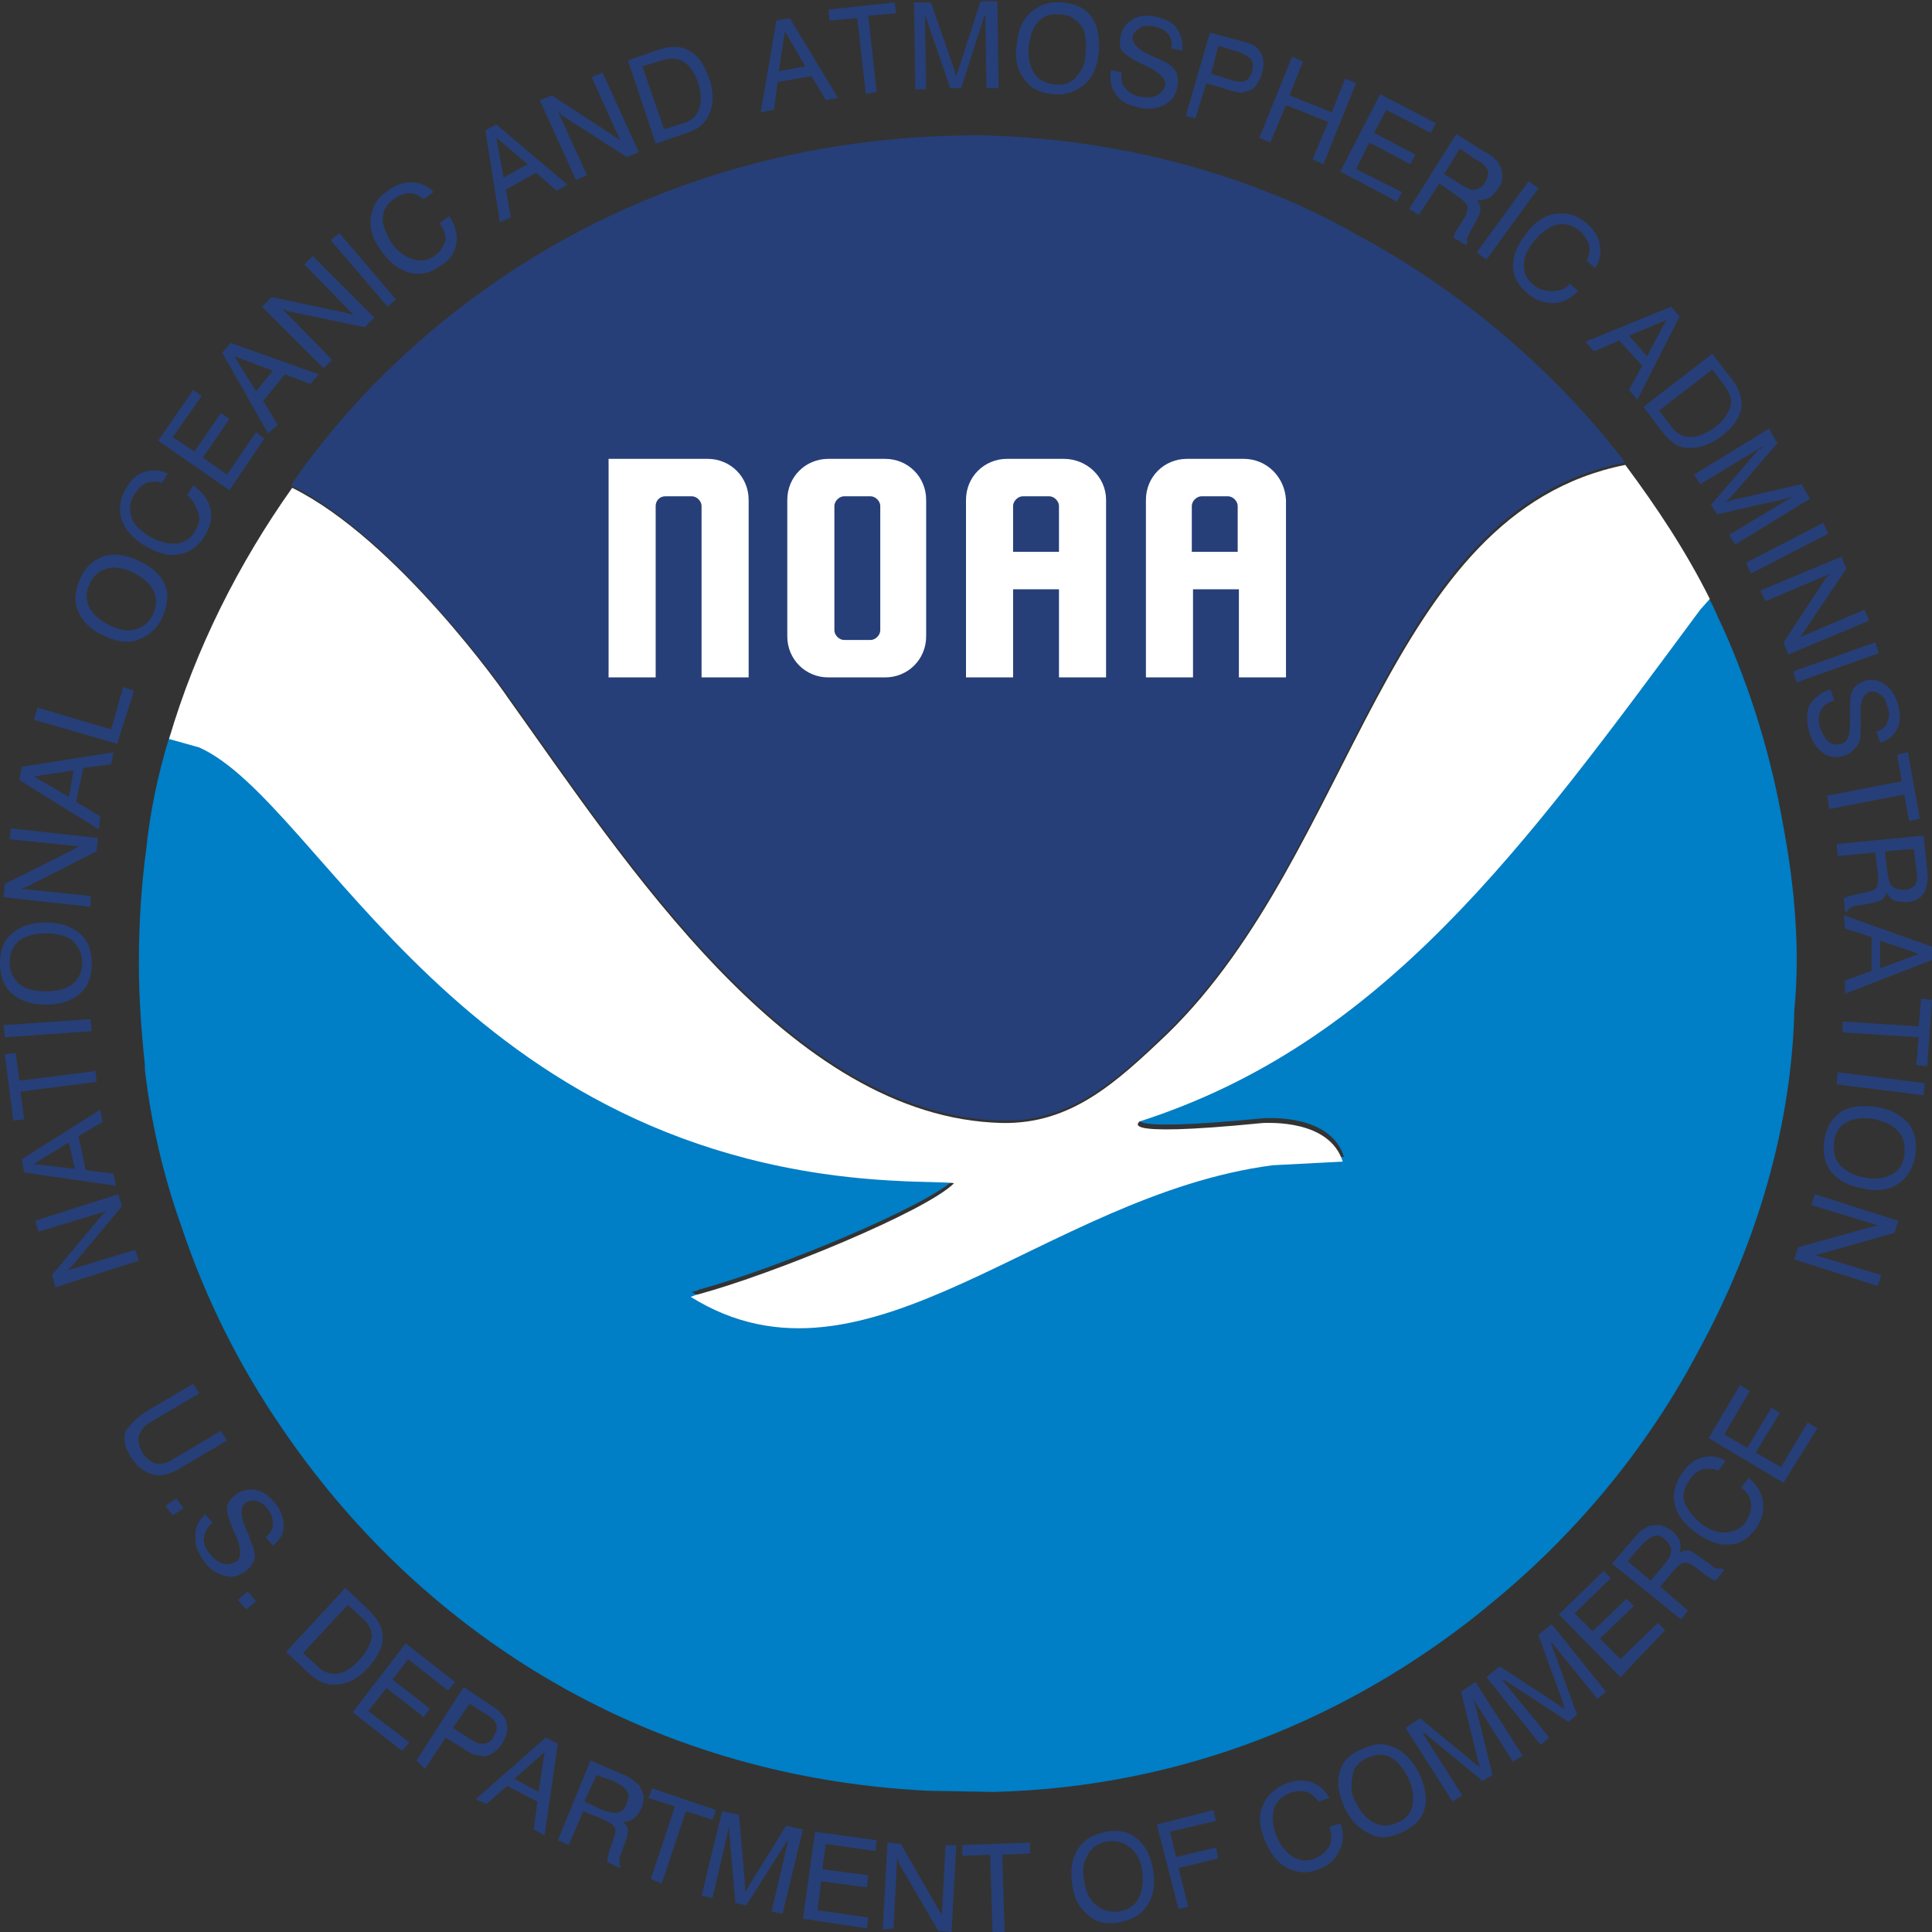
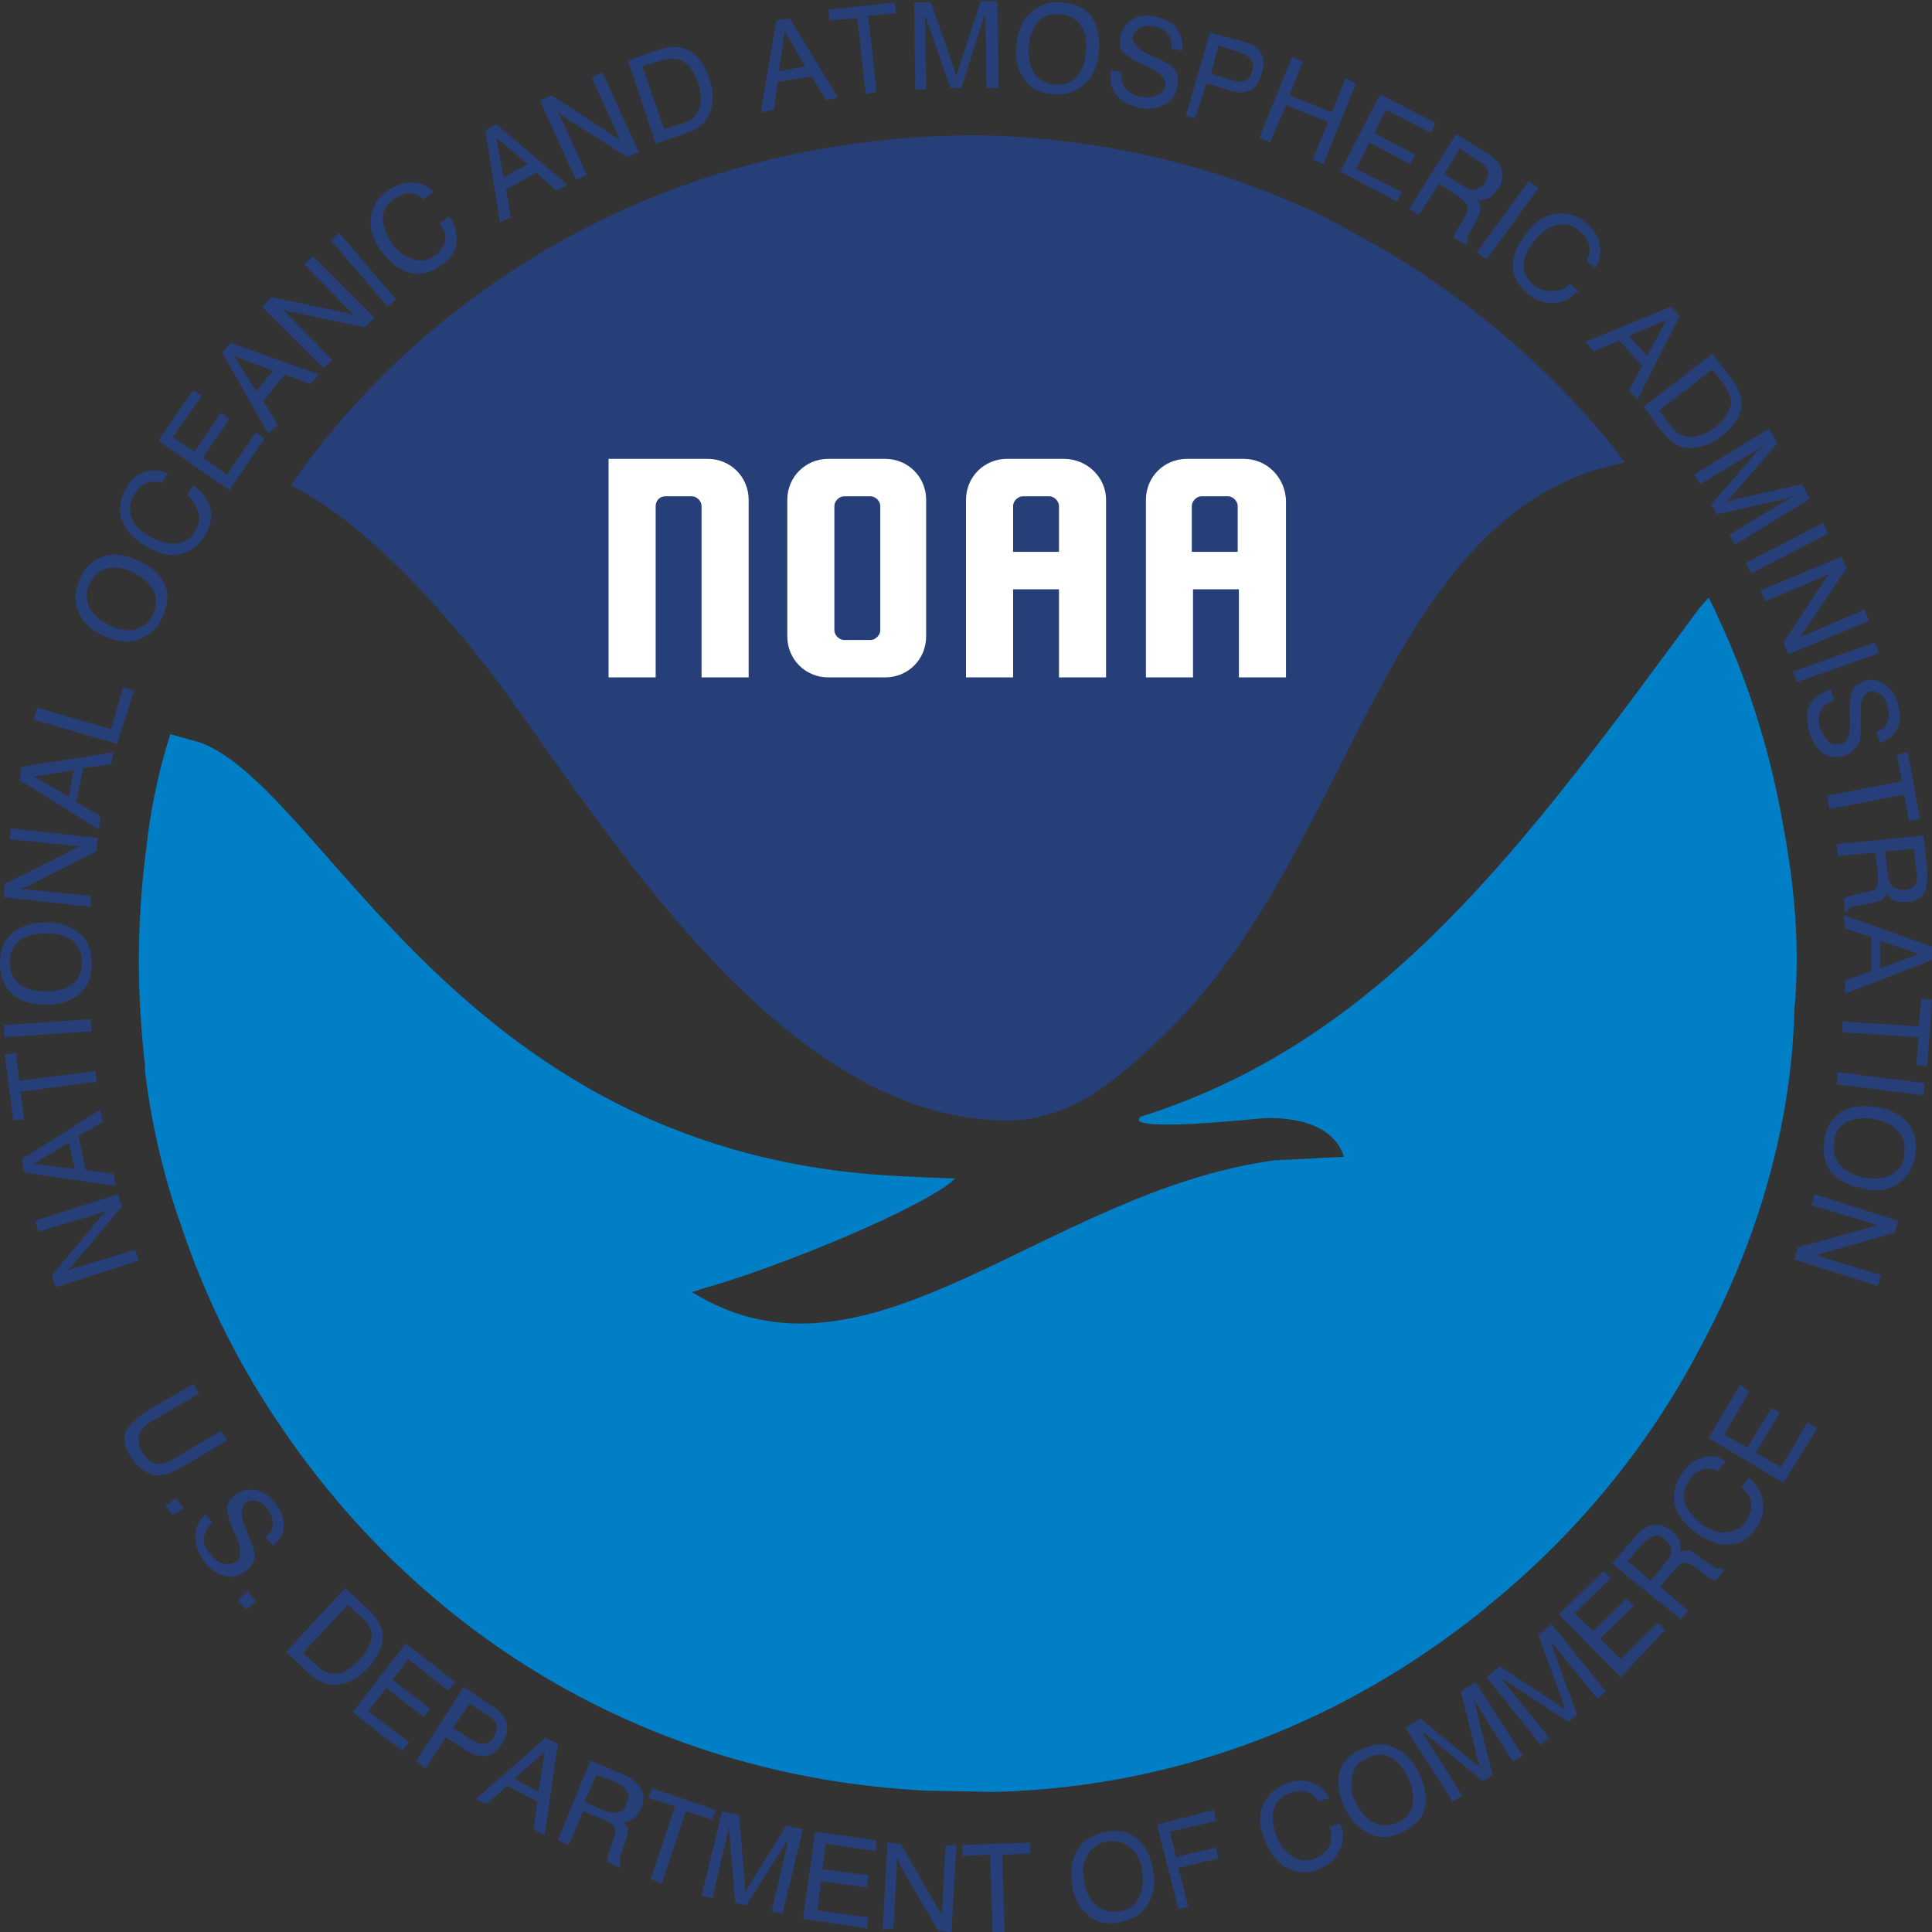
<svg xmlns="http://www.w3.org/2000/svg" version="1.1" id="Layer_1" x="0px" y="0px" width="160px" height="160px" viewBox="154.2 152.7 160 160" style="enable-background:new 154.2 152.7 160 160;" xml:space="preserve">
  <rect x="154.2" y="152.7" width="160" height="160" fill="#333333" stroke="none" />
  <style type="text/css">

	.st0{fill:#263F78;}
	.st1{fill:#FFFFFF;}
	.st2{fill:#007EC6;}

</style>
  <g>
    <g>
      <path id="text4662" class="st0" d="M165.7,257.1l-6.9,2.2l-0.3-1l4-4.8c0.1-0.1,0.2-0.2,0.3-0.3c0.1-0.1,0.2-0.2,0.2-0.2l-5.6,1.7    l-0.3-0.9l6.9-2.2l0.3,1l-4.1,4.9c-0.1,0.1-0.1,0.1-0.2,0.2c-0.1,0.1-0.1,0.1-0.2,0.2l5.6-1.7L165.7,257.1z M160.4,249.5l-0.5-2.2    l-2.9,1.8L160.4,249.5z M163.8,250.9l-7.6-1.1l-0.2-1.1l6.5-4.1l0.2,1l-2,1.2l0.6,2.8l2.3,0.3L163.8,250.9z M162.2,242.3l-6.3,0.8    l0.3,2.3l-0.9,0.1l-0.7-5.5l0.9-0.1l0.3,2.3l6.3-0.8L162.2,242.3z M161.8,238.1l-7.2,0.5l-0.1-1l7.2-0.5L161.8,238.1z M158,234.8    c0.9,0,1.7-0.2,2.2-0.6c0.5-0.4,0.8-1,0.8-1.8c0-0.8-0.3-1.3-0.8-1.8c-0.5-0.4-1.2-0.6-2.2-0.6c-0.9,0-1.7,0.2-2.2,0.6    s-0.8,1-0.8,1.8c0,0.8,0.3,1.3,0.8,1.8C156.3,234.6,157,234.8,158,234.8L158,234.8z M158,235.9c-1.2,0-2.1-0.3-2.8-0.9    c-0.7-0.6-1-1.5-1-2.5c0-1.1,0.3-1.9,1-2.5c0.7-0.6,1.6-0.9,2.8-0.9c1.2,0,2.1,0.3,2.8,0.9c0.7,0.6,1,1.4,1,2.5    c0,1.1-0.3,1.9-1,2.5C160.1,235.6,159.2,235.9,158,235.9L158,235.9z M161.7,227.8l-7.2-0.8l0.1-1.1l5.6-2.8    c0.1-0.1,0.2-0.1,0.3-0.2c0.1,0,0.2-0.1,0.3-0.1l-5.8-0.6l0.1-0.9l7.2,0.8l-0.1,1.1l-5.7,2.9c-0.1,0-0.2,0.1-0.3,0.1    c-0.1,0-0.2,0.1-0.3,0.1l5.8,0.6L161.7,227.8z M159.9,218.7l0.4-2.2L157,217L159.9,218.7z M162.4,221.4l-6.6-4.1l0.2-1.1l7.6-1.2    l-0.2,1l-2.3,0.3l-0.6,2.8l2,1.2L162.4,221.4z M163.9,214.3l-6.9-2l0.3-1l6.1,1.8l1-3.5l0.9,0.3L163.9,214.3z M163.3,204.5    c0.8,0.4,1.6,0.5,2.2,0.3s1.1-0.6,1.4-1.3c0.3-0.7,0.3-1.3,0-1.9c-0.3-0.6-0.9-1.1-1.7-1.5c-0.9-0.4-1.6-0.5-2.2-0.3    c-0.6,0.2-1.1,0.6-1.4,1.3c-0.3,0.7-0.3,1.3,0,1.9C161.9,203.6,162.5,204.1,163.3,204.5L163.3,204.5z M162.9,205.4    c-1.1-0.5-1.8-1.1-2.2-2s-0.3-1.7,0.1-2.7c0.4-1,1.1-1.6,1.9-1.9c0.9-0.3,1.8-0.2,2.9,0.3c1.1,0.5,1.8,1.1,2.2,1.9    s0.3,1.7-0.1,2.7c-0.4,1-1.1,1.6-1.9,1.9C165,206,164,205.9,162.9,205.4L162.9,205.4z M169.7,193.7l0.5-0.8    c0.7,0.5,1.2,1.1,1.4,1.8c0.2,0.7,0.1,1.5-0.4,2.3c-0.5,0.9-1.2,1.4-2.1,1.6c-0.9,0.2-1.9-0.1-2.9-0.7c-1-0.6-1.6-1.3-1.9-2.1    s-0.2-1.7,0.3-2.6c0.4-0.7,0.9-1.2,1.5-1.4s1.3-0.2,2,0.1l-0.5,0.8c-0.5-0.2-0.9-0.1-1.3,0c-0.4,0.2-0.7,0.5-1,1    c-0.4,0.6-0.4,1.3-0.2,1.9c0.2,0.6,0.8,1.1,1.6,1.6c0.8,0.4,1.5,0.6,2.2,0.5c0.7-0.1,1.2-0.5,1.5-1.1c0.3-0.5,0.4-1,0.2-1.5    S170.2,194.1,169.7,193.7L169.7,193.7z M173.2,193.3l-5.9-4.1l2.9-4.2l0.7,0.5l-2.4,3.4l1.8,1.2l2.2-3.2l0.7,0.5l-2.2,3.2l2,1.4    l2.4-3.5l0.7,0.5L173.2,193.3z M175.4,185.1l1.4-1.7l-3.2-1.2L175.4,185.1z M176.4,188.6l-3.8-6.7l0.7-0.8l7.3,2.6l-0.7,0.8    l-2.1-0.8l-1.8,2.2l1.2,2L176.4,188.6z M181,183.2l-5.1-5.1l0.8-0.8l6.1,1.3c0.1,0,0.3,0.1,0.4,0.1s0.2,0.1,0.3,0.1l-4.1-4.2    l0.7-0.7l5.1,5.1l-0.8,0.8l-6.2-1.3c-0.1,0-0.2,0-0.3-0.1c-0.1,0-0.2-0.1-0.3-0.1l4.1,4.2L181,183.2z M186.3,178.1l-4.7-5.5    l0.7-0.6l4.7,5.5L186.3,178.1z M190.6,171.2l0.8-0.6c0.5,0.7,0.7,1.5,0.6,2.2c-0.1,0.8-0.5,1.4-1.3,1.9c-0.8,0.6-1.7,0.8-2.5,0.6    c-0.9-0.2-1.7-0.8-2.4-1.8c-0.7-0.9-1-1.8-0.9-2.7c0.1-0.9,0.5-1.7,1.4-2.3c0.7-0.5,1.3-0.7,2-0.7c0.7,0,1.3,0.3,1.8,0.8l-0.8,0.6    c-0.4-0.3-0.8-0.5-1.2-0.5c-0.4,0-0.9,0.2-1.3,0.5c-0.6,0.4-0.9,1-0.9,1.6s0.3,1.4,0.8,2.1c0.5,0.7,1.1,1.1,1.8,1.3    c0.7,0.2,1.3,0,1.8-0.4c0.5-0.4,0.7-0.8,0.8-1.3C191.1,172.2,191,171.7,190.6,171.2L190.6,171.2z M195.9,167.4l2-1.1l-2.6-2.2    L195.9,167.4z M195.6,171.1l-1.2-7.6l0.9-0.5l5.9,5l-0.9,0.5l-1.7-1.5l-2.5,1.4l0.4,2.3L195.6,171.1z M201.9,167.6l-3-6.6l1-0.4    l5.2,3.4c0.1,0.1,0.2,0.1,0.3,0.2c0.1,0.1,0.2,0.1,0.2,0.2l-2.4-5.3l0.9-0.4l3,6.6l-1,0.4l-5.3-3.4c-0.1-0.1-0.2-0.1-0.2-0.2    s-0.2-0.1-0.2-0.2l2.4,5.3L201.9,167.6z M209,157.7l-1.6,0.5l1.8,5.2l1.6-0.5c0.7-0.2,1.1-0.6,1.3-1.2c0.2-0.6,0.2-1.3-0.1-2.2    c-0.3-0.8-0.7-1.4-1.2-1.7S209.7,157.5,209,157.7L209,157.7z M208.5,164.6l-2.3-6.9l2.6-0.9c1-0.3,1.8-0.3,2.5,0.1    c0.7,0.4,1.2,1.1,1.6,2.2c0.4,1.1,0.4,2.1,0.1,2.9s-0.9,1.4-1.9,1.7L208.5,164.6z M218.7,158.6l2.2-0.4l-1.7-2.9L218.7,158.6z     M217.2,162l1.3-7.6l1.1-0.2l4,6.6l-1,0.2l-1.2-2l-2.8,0.5l-0.3,2.3L217.2,162z M225.9,160.5l-0.7-6.3l-2.3,0.2l-0.1-0.9l5.5-0.6    l0.1,0.9l-2.3,0.2l0.7,6.3L225.9,160.5z M230.8,153.9l0.1,6.2l-0.9,0l-0.1-7.2l1.4,0l1.9,5.5c0.1,0.2,0.1,0.3,0.1,0.4    c0,0.1,0,0.2,0.1,0.2c0-0.1,0-0.2,0.1-0.3c0-0.1,0.1-0.2,0.1-0.3l1.8-5.6l1.4,0l0.1,7.2l-1,0l-0.1-6.2c0,0.1,0,0.2-0.1,0.3    c0,0.1-0.1,0.2-0.1,0.3l-1.8,5.6l-0.9,0l-1.9-5.5c0-0.1-0.1-0.2-0.1-0.3C230.9,154.1,230.8,154,230.8,153.9L230.8,153.9z     M239.4,156.5c-0.1,0.9,0.1,1.7,0.4,2.2s0.9,0.9,1.7,1c0.7,0.1,1.4-0.1,1.8-0.6c0.5-0.5,0.8-1.2,0.8-2.1c0.1-0.9,0-1.7-0.4-2.2    s-0.9-0.9-1.7-0.9c-0.8-0.1-1.4,0.1-1.8,0.6C239.8,154.9,239.5,155.6,239.4,156.5L239.4,156.5z M238.4,156.4    c0.1-1.2,0.5-2.1,1.2-2.7c0.7-0.6,1.5-0.9,2.6-0.8c1.1,0.1,1.9,0.5,2.4,1.2c0.5,0.7,0.7,1.7,0.6,2.9c-0.1,1.2-0.5,2.1-1.2,2.7    s-1.5,0.9-2.6,0.8c-1.1-0.1-1.9-0.5-2.4-1.3C238.5,158.6,238.2,157.6,238.4,156.4L238.4,156.4z M246.2,158.5l0.9,0.2    c-0.1,0.5,0,1,0.3,1.3c0.3,0.4,0.7,0.6,1.2,0.7c0.5,0.1,1,0.1,1.4-0.1s0.6-0.5,0.7-0.8c0.1-0.5-0.4-1.1-1.5-1.6    c-0.1,0-0.1-0.1-0.2-0.1c-0.9-0.4-1.5-0.8-1.8-1.1c-0.3-0.3-0.3-0.8-0.2-1.3c0.1-0.6,0.5-1.1,1-1.4c0.5-0.3,1.2-0.4,2-0.2    c0.8,0.2,1.4,0.5,1.7,1s0.5,1.1,0.4,1.8l-0.9-0.2c0.1-0.5,0-0.9-0.3-1.2c-0.2-0.3-0.6-0.5-1.1-0.6c-0.5-0.1-0.9-0.1-1.2,0.1    c-0.3,0.2-0.5,0.4-0.6,0.7c-0.1,0.5,0.4,1.1,1.5,1.6c0.2,0.1,0.3,0.1,0.4,0.2c0,0,0.1,0,0.1,0c0.7,0.3,1.2,0.6,1.4,0.9    c0.2,0.2,0.3,0.4,0.3,0.7c0.1,0.2,0.1,0.5,0,0.8c-0.1,0.7-0.5,1.2-1.1,1.5c-0.6,0.3-1.3,0.4-2.1,0.2c-0.9-0.2-1.5-0.5-1.9-1.1    C246.2,160,246.1,159.3,246.2,158.5L246.2,158.5z M254.5,158.8l1.6,0.5c0.5,0.2,1,0.2,1.2,0.1c0.3-0.1,0.5-0.4,0.6-0.8    c0.1-0.4,0.1-0.7-0.1-1c-0.2-0.2-0.5-0.4-1-0.6l-1.7-0.5L254.5,158.8z M252.4,162.3l2-6.9l2.6,0.7c0.4,0.1,0.7,0.2,0.9,0.3    c0.2,0.1,0.4,0.2,0.5,0.4c0.2,0.2,0.4,0.5,0.4,0.9c0.1,0.3,0,0.7-0.1,1.1c-0.1,0.4-0.3,0.7-0.5,1c-0.2,0.3-0.5,0.4-0.9,0.5    c-0.2,0.1-0.4,0.1-0.7,0c-0.2,0-0.6-0.1-1.1-0.3l-1.4-0.4l-0.9,2.9L252.4,162.3z M258.5,164.1l2.7-6.7l0.9,0.4l-1.1,2.8l3.5,1.4    l1.1-2.8l0.9,0.4l-2.7,6.7l-0.9-0.4l1.3-3.1l-3.5-1.4l-1.3,3.1L258.5,164.1z M265.2,166.9l3.3-6.4l4.6,2.4l-0.4,0.8l-3.7-1.9    l-1,1.9l3.4,1.8l-0.4,0.8l-3.4-1.8l-1.1,2.2l3.8,1.9l-0.4,0.8L265.2,166.9z M275.1,165l-1.3,2.1l1.4,0.9c0.5,0.3,0.9,0.5,1.2,0.4    s0.6-0.2,0.8-0.6c0.2-0.4,0.3-0.7,0.2-1c-0.1-0.3-0.4-0.6-1-0.9L275.1,165z M274.8,163.8l2.4,1.5c0.4,0.2,0.7,0.4,0.8,0.6    c0.2,0.1,0.3,0.3,0.4,0.5c0.2,0.3,0.2,0.6,0.2,1c0,0.3-0.1,0.7-0.4,1c-0.2,0.3-0.5,0.6-0.7,0.7s-0.6,0.2-1,0.2    c0.2,0.2,0.3,0.4,0.3,0.7s-0.1,0.5-0.3,0.9l-0.6,1.1c-0.1,0.2-0.2,0.4-0.2,0.5s0,0.2,0,0.3l-0.1,0.2l-1-0.6c0-0.2,0.1-0.5,0.4-0.9    c0,0,0,0,0,0l0.5-0.8c0.2-0.4,0.3-0.7,0.2-1c-0.1-0.2-0.4-0.5-1-0.9l-1.3-0.9l-1.7,2.6l-0.8-0.5L274.8,163.8z M276.5,173.6    l4.3-5.9l0.8,0.6l-4.3,5.9L276.5,173.6z M284.2,176.2l0.7,0.6c-0.6,0.6-1.3,1-2,1c-0.8,0-1.5-0.2-2.2-0.8    c-0.8-0.7-1.2-1.4-1.2-2.3c0-0.9,0.4-1.8,1.2-2.8c0.7-0.9,1.5-1.4,2.4-1.5c0.9-0.1,1.7,0.1,2.5,0.8c0.6,0.5,1,1.1,1.1,1.8    c0.1,0.7,0,1.3-0.4,1.9l-0.7-0.6c0.2-0.4,0.3-0.8,0.2-1.3c-0.1-0.4-0.4-0.8-0.8-1.2c-0.6-0.5-1.2-0.6-1.8-0.5    c-0.6,0.1-1.3,0.6-1.9,1.3c-0.6,0.7-0.9,1.4-0.9,2c0,0.7,0.2,1.2,0.8,1.7c0.5,0.4,0.9,0.5,1.5,0.5S283.8,176.7,284.2,176.2    L284.2,176.2z M289.1,180.5l1.5,1.7l1.6-3L289.1,180.5z M285.5,181l7.1-2.9l0.7,0.8l-3.5,6.9l-0.7-0.8l1.1-2l-1.9-2.1l-2.1,0.9    L285.5,181z M297,184.6l-1-1.3l-4.4,3.4l1,1.3c0.4,0.6,1,0.9,1.6,0.9c0.6,0,1.3-0.3,2-0.8c0.7-0.5,1.1-1.1,1.3-1.7    S297.4,185.2,297,184.6L297,184.6z M290.3,186.4l5.7-4.4l1.7,2.2c0.6,0.8,0.8,1.6,0.7,2.4c-0.2,0.8-0.7,1.5-1.6,2.2    c-0.9,0.7-1.8,1-2.7,1c-0.9,0-1.6-0.5-2.2-1.3L290.3,186.4z M300.3,189.6l-5.3,3.2l-0.5-0.8l6.2-3.8l0.7,1.2l-3.8,4.4    c-0.1,0.1-0.2,0.2-0.3,0.3c-0.1,0.1-0.1,0.1-0.2,0.2c0.1,0,0.2-0.1,0.3-0.1s0.2-0.1,0.3-0.1l5.7-1.3l0.7,1.2l-6.2,3.8l-0.5-0.8    l5.3-3.2c-0.1,0-0.2,0.1-0.3,0.1c-0.1,0-0.2,0.1-0.3,0.1l-5.7,1.3l-0.5-0.8l3.8-4.4c0.1-0.1,0.1-0.2,0.2-0.2    C300.2,189.8,300.2,189.7,300.3,189.6L300.3,189.6z M298.8,199.3l6.4-3.3l0.4,0.9l-6.4,3.3L298.8,199.3z M300,201.6l6.7-2.8l0.4,1    l-3.5,5.2c-0.1,0.1-0.1,0.2-0.2,0.3c-0.1,0.1-0.1,0.2-0.2,0.2l5.4-2.3l0.4,0.9l-6.7,2.8l-0.4-1l3.5-5.3c0.1-0.1,0.1-0.2,0.2-0.2    c0.1-0.1,0.1-0.2,0.2-0.2l-5.4,2.3L300,201.6z M302.7,208.3l6.8-2.4l0.3,0.9l-6.8,2.4L302.7,208.3z M305.8,209.8l0.3,0.9    c-0.5,0.2-0.9,0.4-1.1,0.8c-0.2,0.4-0.2,0.9-0.1,1.4c0.2,0.5,0.4,0.9,0.7,1.2s0.7,0.3,1.1,0.2c0.5-0.1,0.8-0.8,0.7-2.1    c0-0.1,0-0.1,0-0.2c0-1,0-1.7,0.2-2.1c0.2-0.4,0.5-0.6,1-0.8c0.6-0.2,1.2-0.1,1.7,0.3c0.5,0.3,0.9,0.9,1.1,1.7    c0.2,0.8,0.2,1.4-0.1,2c-0.3,0.6-0.8,0.9-1.4,1.1l-0.3-0.9c0.5-0.2,0.8-0.4,0.9-0.8c0.2-0.4,0.2-0.8,0-1.3c-0.1-0.5-0.3-0.8-0.6-1    c-0.3-0.2-0.6-0.3-0.9-0.2c-0.5,0.2-0.8,0.8-0.7,2.1c0,0.2,0,0.3,0,0.4c0,0,0,0.1,0,0.1c0,0.8,0,1.4-0.2,1.7    c-0.1,0.2-0.3,0.4-0.5,0.6c-0.2,0.2-0.4,0.3-0.7,0.4c-0.7,0.2-1.3,0.1-1.8-0.3c-0.5-0.4-0.9-1-1.1-1.8c-0.2-0.8-0.2-1.6,0.1-2.2    C304.5,210.5,305,210,305.8,209.8L305.8,209.8z M305.5,218.6l6.2-1.2l-0.4-2.2l0.9-0.2l1,5.5l-0.9,0.2l-0.4-2.2l-6.2,1.2    L305.5,218.6z M312.7,223l-2.4,0.2l0.2,1.7c0.1,0.6,0.2,1,0.4,1.2s0.6,0.3,1,0.3c0.4,0,0.7-0.2,0.9-0.4c0.2-0.3,0.2-0.7,0.1-1.3    L312.7,223z M313.5,221.9l0.3,2.8c0,0.5,0.1,0.8,0,1c0,0.2-0.1,0.4-0.1,0.6c-0.1,0.3-0.3,0.6-0.6,0.8c-0.3,0.2-0.6,0.3-1,0.3    c-0.4,0-0.7,0-1-0.1c-0.3-0.1-0.5-0.4-0.7-0.7c0,0.3-0.2,0.5-0.3,0.6c-0.2,0.1-0.5,0.2-0.9,0.3l-1.2,0.2c-0.3,0-0.4,0.1-0.6,0.2    c-0.1,0.1-0.2,0.1-0.2,0.3l-0.2,0l-0.1-1.1c0.1-0.1,0.5-0.2,0.9-0.3c0,0,0,0,0,0l0.9-0.2c0.5-0.1,0.8-0.2,0.9-0.4    c0.1-0.2,0.2-0.6,0.1-1.3l-0.2-1.6l-3.1,0.3l-0.1-1L313.5,221.9z M309.9,230.6l0,2.3l3.2-1.2L309.9,230.6z M306.9,228.5l7.3,2.6    l0,1.1l-7.2,2.8l0-1.1l2.2-0.8l0-2.8l-2.2-0.7L306.9,228.5z M306.8,237.3l6.3,0.4l0.2-2.3l0.9,0.1l-0.4,5.5l-0.9-0.1l0.2-2.3    l-6.3-0.4L306.8,237.3z M306.4,241.5l7.2,0.9l-0.1,1l-7.2-0.9L306.4,241.5z M309.5,245.4c-0.9-0.2-1.7-0.1-2.3,0.2    c-0.6,0.3-1,0.8-1.1,1.6c-0.1,0.7,0,1.4,0.4,1.9c0.4,0.5,1.1,0.9,2,1.1c0.9,0.2,1.7,0.1,2.3-0.2c0.6-0.3,1-0.8,1.1-1.6    c0.1-0.7,0-1.4-0.4-1.9C311.1,246,310.4,245.6,309.5,245.4L309.5,245.4z M309.7,244.4c1.2,0.2,2,0.7,2.6,1.4    c0.5,0.7,0.7,1.6,0.5,2.7c-0.2,1-0.7,1.8-1.5,2.3c-0.8,0.5-1.8,0.6-2.9,0.3c-1.2-0.2-2-0.7-2.6-1.4c-0.5-0.7-0.7-1.6-0.5-2.7    c0.2-1.1,0.7-1.8,1.5-2.3C307.5,244.3,308.5,244.2,309.7,244.4L309.7,244.4z M304.5,251.6l6.9,2.2l-0.3,1l-6,1.7    c-0.1,0-0.3,0.1-0.4,0.1c-0.1,0-0.2,0-0.3,0l5.6,1.7l-0.3,0.9l-6.9-2.2l0.3-1l6.1-1.7c0.1,0,0.2,0,0.3-0.1c0.1,0,0.2,0,0.3,0    l-5.6-1.7L304.5,251.6z" />
      <path id="text4682" class="st0" d="M166.3,269.6l3.9-2.3l0.5,0.8l-3.9,2.3c-0.6,0.3-0.9,0.7-1.1,1.2c-0.1,0.4,0,0.9,0.3,1.4    c0.3,0.5,0.7,0.8,1.1,0.9c0.4,0.1,0.9,0,1.5-0.4l3.9-2.3l0.5,0.8l-3.9,2.3c-0.8,0.5-1.6,0.7-2.3,0.5c-0.7-0.2-1.3-0.7-1.8-1.5    c-0.5-0.8-0.6-1.5-0.4-2.1C165,270.7,165.5,270.1,166.3,269.6L166.3,269.6z M167.9,277.4l0.9-0.6l0.6,0.8l-0.9,0.6L167.9,277.4z     M171.2,278.1l0.6,0.7c-0.4,0.3-0.6,0.7-0.7,1.2s0.1,0.9,0.5,1.4c0.3,0.4,0.7,0.7,1.1,0.8c0.4,0.1,0.7,0,1.1-0.2    c0.4-0.3,0.4-1.1-0.1-2.2c0-0.1-0.1-0.1-0.1-0.2c-0.4-0.9-0.6-1.6-0.6-2c0-0.4,0.3-0.8,0.7-1.1c0.5-0.4,1.1-0.5,1.7-0.4    c0.6,0.1,1.1,0.5,1.6,1.1c0.5,0.6,0.7,1.3,0.7,1.9c0,0.6-0.3,1.1-0.9,1.6l-0.6-0.7c0.4-0.3,0.6-0.7,0.6-1.1s-0.1-0.8-0.4-1.2    c-0.3-0.4-0.6-0.6-1-0.7c-0.3-0.1-0.7,0-0.9,0.2c-0.4,0.3-0.4,1.1,0.1,2.2c0.1,0.2,0.1,0.3,0.2,0.4c0,0,0,0,0,0.1    c0.3,0.7,0.5,1.3,0.5,1.6c0,0.3-0.1,0.5-0.2,0.7c-0.1,0.2-0.3,0.4-0.5,0.6c-0.6,0.4-1.1,0.6-1.8,0.4s-1.2-0.5-1.7-1.2    c-0.5-0.7-0.8-1.4-0.7-2C170.3,279.3,170.6,278.7,171.2,278.1L171.2,278.1z M173.9,285.2l0.8-0.7l0.7,0.8l-0.8,0.7L173.9,285.2z     M184.2,286.7l-1.2-1.1l-3.7,4l1.2,1.1c0.5,0.5,1.1,0.7,1.7,0.6c0.6-0.1,1.2-0.5,1.8-1.2c0.6-0.6,0.9-1.3,1-1.9    C185,287.7,184.7,287.1,184.2,286.7L184.2,286.7z M177.9,289.5l4.9-5.3l2,1.9c0.7,0.7,1.1,1.4,1.1,2.2c0,0.8-0.4,1.6-1.2,2.5    c-0.8,0.9-1.6,1.3-2.5,1.4c-0.9,0.1-1.6-0.2-2.4-0.9L177.9,289.5z M183.4,294.5l4.4-5.7l4.1,3.2l-0.6,0.7l-3.3-2.6l-1.3,1.7    l3.1,2.4l-0.5,0.7l-3.1-2.4l-1.5,1.9l3.4,2.6l-0.6,0.7L183.4,294.5z M191.7,295.8l1.4,0.9c0.5,0.3,0.9,0.5,1.2,0.4    c0.3,0,0.6-0.2,0.8-0.6c0.2-0.4,0.3-0.7,0.2-1c-0.1-0.3-0.4-0.6-0.8-0.8l-1.4-0.9L191.7,295.8z M188.7,298.5l3.9-6.1l2.2,1.5    c0.4,0.2,0.6,0.4,0.8,0.6c0.2,0.2,0.3,0.3,0.4,0.5c0.2,0.3,0.2,0.6,0.2,1c0,0.3-0.2,0.7-0.4,1.1c-0.2,0.3-0.5,0.6-0.8,0.8    c-0.3,0.2-0.6,0.3-1,0.2c-0.2,0-0.4-0.1-0.6-0.1c-0.2-0.1-0.6-0.3-1-0.6l-1.3-0.8l-1.7,2.6L188.7,298.5z M196.8,300l2,1.1l0.5-3.3    L196.8,300z M193.6,301.7l5.8-5.1l1,0.5l-1.1,7.6l-0.9-0.5l0.3-2.3l-2.5-1.3l-1.7,1.5L193.6,301.7z M203.6,299.7l-1,2.2l1.5,0.7    c0.6,0.2,1,0.3,1.3,0.2s0.6-0.3,0.7-0.8c0.2-0.4,0.2-0.7,0-1s-0.5-0.5-1.1-0.8L203.6,299.7z M203.1,298.5l2.6,1.1    c0.4,0.2,0.7,0.3,0.9,0.5s0.3,0.3,0.5,0.4c0.2,0.3,0.3,0.6,0.4,0.9c0,0.3,0,0.7-0.2,1.1c-0.2,0.4-0.4,0.6-0.6,0.8    c-0.3,0.2-0.6,0.3-0.9,0.3c0.2,0.2,0.4,0.4,0.4,0.6s0,0.5-0.2,1l-0.4,1.1c-0.1,0.2-0.1,0.4-0.1,0.6s0,0.2,0.1,0.3l-0.1,0.2l-1-0.5    c0-0.2,0-0.5,0.2-1c0,0,0,0,0,0l0.3-0.9c0.2-0.5,0.2-0.8,0.1-1c-0.1-0.2-0.5-0.4-1.1-0.7l-1.5-0.6l-1.2,2.8l-0.9-0.4L203.1,298.5z     M208.1,308.3l2-6l-2.2-0.7l0.3-0.8l5.3,1.8l-0.3,0.8l-2.2-0.7l-2,6L208.1,308.3z M214.6,303.9l-1.4,6l-0.9-0.2l1.7-7l1.4,0.3    l0.5,5.8c0,0.2,0,0.3,0,0.4c0,0.1,0,0.2,0,0.2c0.1-0.1,0.1-0.2,0.2-0.3s0.1-0.2,0.1-0.2l3.1-5l1.4,0.3l-1.7,7l-0.9-0.2l1.4-6    c0,0.1-0.1,0.2-0.2,0.3c-0.1,0.1-0.1,0.2-0.2,0.3l-3.1,4.9l-0.9-0.2l-0.5-5.8c0-0.1,0-0.2,0-0.3    C214.6,304.2,214.6,304.1,214.6,303.9L214.6,303.9z M220.7,311.6l1-7.2l5.1,0.7l-0.1,0.9l-4.1-0.6l-0.3,2.1l3.8,0.5L226,309    l-3.8-0.5l-0.3,2.4l4.2,0.6l-0.1,0.9L220.7,311.6z M227.3,312.5l0.4-7.2l1.1,0.1l3.1,5.4c0.1,0.1,0.1,0.2,0.2,0.3    c0.1,0.1,0.1,0.2,0.1,0.3l0.3-5.9l0.9,0l-0.4,7.2l-1.1-0.1l-3.2-5.5c0-0.1-0.1-0.2-0.1-0.3c0-0.1-0.1-0.2-0.1-0.3l-0.3,5.9    L227.3,312.5z M236.4,312.7l-0.2-6.4l-2.3,0.1l0-0.9l5.6-0.2l0,0.9l-2.3,0.1l0.2,6.4L236.4,312.7z M244,308.5c0.1,0.9,0.5,1.6,1,2    c0.5,0.4,1.1,0.6,1.9,0.5c0.7-0.1,1.3-0.5,1.6-1.1c0.3-0.6,0.4-1.3,0.3-2.2c-0.1-0.9-0.5-1.6-1-2c-0.5-0.4-1.1-0.6-1.9-0.5    c-0.7,0.1-1.3,0.5-1.6,1.1C243.9,306.9,243.8,307.6,244,308.5L244,308.5z M243,308.7c-0.2-1.2,0-2.2,0.5-2.9    c0.5-0.8,1.3-1.2,2.3-1.4c1.1-0.2,1.9,0,2.6,0.6c0.7,0.6,1.1,1.4,1.3,2.6c0.2,1.2,0,2.2-0.5,2.9c-0.5,0.8-1.3,1.2-2.3,1.4    c-1.1,0.2-1.9,0-2.6-0.6C243.6,310.7,243.1,309.9,243,308.7L243,308.7z M251.8,310.8l-1.8-7l4.7-1.2l0.2,0.9l-3.8,0.9l0.5,2.1    l3.3-0.8l0.2,0.9l-3.3,0.8l0.8,3.2L251.8,310.8z M264.3,304l0.9-0.3c0.3,0.8,0.3,1.6-0.1,2.3c-0.3,0.7-0.9,1.2-1.7,1.5    c-0.9,0.4-1.8,0.3-2.6-0.1c-0.8-0.4-1.4-1.2-1.9-2.4c-0.4-1.1-0.5-2-0.1-2.8c0.3-0.8,1-1.4,1.9-1.8c0.8-0.3,1.5-0.3,2.1-0.1    c0.6,0.2,1.1,0.6,1.5,1.3l-0.9,0.3c-0.3-0.4-0.6-0.7-1-0.8c-0.4-0.1-0.9-0.1-1.4,0.1c-0.7,0.3-1.1,0.7-1.3,1.3    c-0.2,0.6-0.1,1.4,0.2,2.2c0.3,0.8,0.8,1.4,1.4,1.8c0.6,0.3,1.2,0.4,1.8,0.1c0.6-0.2,0.9-0.6,1.2-1    C264.5,305.1,264.5,304.6,264.3,304L264.3,304z M266.5,302c0.4,0.8,0.9,1.4,1.6,1.7c0.6,0.3,1.3,0.2,1.9-0.1    c0.7-0.3,1.1-0.8,1.2-1.5c0.1-0.7,0-1.4-0.4-2.2c-0.4-0.8-0.9-1.4-1.5-1.7s-1.3-0.2-1.9,0.1c-0.7,0.3-1.1,0.8-1.2,1.5    S266,301.2,266.5,302L266.5,302z M265.6,302.5c-0.5-1.1-0.7-2-0.5-2.9c0.2-0.9,0.8-1.6,1.8-2c1-0.5,1.9-0.6,2.7-0.2    c0.8,0.3,1.5,1,2.1,2.1c0.5,1.1,0.7,2,0.5,2.9c-0.2,0.9-0.8,1.5-1.8,2c-1,0.5-1.9,0.6-2.7,0.2    C266.8,304.2,266.1,303.5,265.6,302.5L265.6,302.5z M272,296.2l3.3,5.2l-0.8,0.5l-3.9-6.1l1.2-0.8l4.5,3.7    c0.1,0.1,0.2,0.2,0.3,0.2s0.1,0.1,0.2,0.2c0-0.1-0.1-0.2-0.1-0.3c0-0.1-0.1-0.2-0.1-0.3l-1.4-5.7l1.2-0.8l3.9,6.1l-0.8,0.5    l-3.3-5.2c0,0.1,0.1,0.2,0.1,0.3c0,0.1,0.1,0.2,0.1,0.3l1.4,5.7l-0.8,0.5l-4.5-3.7c-0.1-0.1-0.2-0.1-0.2-0.2    S272.1,296.3,272,296.2L272,296.2z M278.6,291.8l3.9,4.8l-0.7,0.6l-4.5-5.6l1.1-0.9l4.9,3.2c0.1,0.1,0.2,0.2,0.3,0.2    c0.1,0.1,0.1,0.1,0.2,0.1c-0.1-0.1-0.1-0.2-0.1-0.3c0-0.1-0.1-0.2-0.1-0.3l-2-5.5l1.1-0.9l4.5,5.6l-0.7,0.6l-3.9-4.8    c0,0.1,0.1,0.2,0.1,0.3c0,0.1,0.1,0.2,0.1,0.3l2,5.5l-0.7,0.6l-4.9-3.2c-0.1-0.1-0.2-0.1-0.3-0.2    C278.8,291.9,278.7,291.8,278.6,291.8L278.6,291.8z M288.4,291.6l-5.1-5.2l3.7-3.6l0.6,0.6l-3,2.9l1.5,1.5l2.8-2.7l0.6,0.6    l-2.8,2.7l1.7,1.7l3.1-3l0.6,0.6L288.4,291.6z M289,282l1.9,1.6l1.1-1.3c0.4-0.5,0.6-0.8,0.6-1.2c0-0.3-0.2-0.6-0.5-0.9    c-0.3-0.3-0.6-0.4-0.9-0.3c-0.3,0.1-0.6,0.3-1.1,0.8L289,282z M287.7,282.2l1.8-2.1c0.3-0.3,0.5-0.6,0.7-0.7s0.3-0.2,0.5-0.3    c0.3-0.1,0.7-0.1,1-0.1c0.3,0.1,0.6,0.2,1,0.5c0.3,0.3,0.5,0.5,0.6,0.8c0.1,0.3,0.1,0.6,0,1c0.2-0.2,0.5-0.2,0.7-0.2    c0.2,0,0.5,0.2,0.9,0.5l1,0.7c0.2,0.2,0.4,0.3,0.5,0.3c0.1,0,0.2,0,0.4,0l0.2,0.1l-0.7,0.9c-0.2,0-0.5-0.2-0.9-0.5c0,0,0,0,0,0    l-0.8-0.6c-0.4-0.3-0.7-0.4-0.9-0.4c-0.2,0-0.6,0.3-1,0.8l-1,1.2l2.3,2l-0.6,0.7L287.7,282.2z M298.4,275.9l0.6-0.8    c0.7,0.5,1.1,1.2,1.2,2c0.1,0.8-0.1,1.5-0.6,2.2c-0.6,0.8-1.3,1.3-2.2,1.3c-0.9,0.1-1.8-0.3-2.8-1c-0.9-0.7-1.5-1.4-1.7-2.3    c-0.2-0.9,0-1.7,0.6-2.6c0.5-0.7,1-1.1,1.7-1.3s1.3-0.1,1.9,0.3l-0.6,0.8c-0.4-0.2-0.9-0.2-1.3-0.1c-0.4,0.1-0.8,0.4-1.1,0.9    c-0.4,0.6-0.6,1.2-0.4,1.8c0.2,0.6,0.7,1.2,1.4,1.8c0.7,0.5,1.4,0.8,2.1,0.7s1.2-0.3,1.6-0.9c0.3-0.5,0.5-1,0.4-1.5    C299.2,276.7,298.9,276.3,298.4,275.9L298.4,275.9z M301.9,275.5l-6.2-3.7l2.6-4.4l0.8,0.5l-2.1,3.6l1.9,1.1l2-3.3l0.7,0.4l-2,3.3    l2.1,1.2l2.2-3.7l0.8,0.5L301.9,275.5z" />
    </g>
    <g>
      <path class="st0" d="M266.5,172.1c-1.4-0.8-13.3-7.9-31.4-8.2c-27.2,0.1-43.9,13.9-51.6,22.4c-3.5,3.9-5.2,6.6-5.2,6.6    c8.7,4.3,17.8,17.2,17.9,17.3c9.8,13.7,23.4,34.9,41,35.3c5.6,0.1,9.4-3.2,13.7-7.4c15.6-15.2,17.8-43.2,37.9-47.1l0,0    C288.8,191.2,281.3,180,266.5,172.1z" />
      <path class="st2" d="M301.9,221.2c-1-5.8-2.7-11.4-5.1-16.7c-0.1-0.1-0.1-0.3-0.2-0.4c-0.5-1.2-0.9-1.9-0.9-1.9l0,0l-0.8,0.9    c-14.5,19.7-26.2,35.8-46.3,42.1c0.4-0.1-2.9,1.4,10.3,0.1c0.5,0,5.5-0.3,6.6,3.2l-5.8,0.3c-19,2.6-33.6,20-48.2,10.9    c0.3-0.1,0.5-0.1,0.6-0.2c6.3-1.7,18.9-6.9,21.2-9.2c0,0-3-0.1-4.6-0.2c-36.4-1.7-47.5-32-57.9-35.9l-2.5-0.7l0,0    c-1.1,3.5-1.7,6.7-2,9.6c-0.4,3-0.6,6.1-0.6,9.3c0,2.9,0.2,5.7,0.5,8.5c0,0.1,0,0.1,0,0.2c0,0.1,0,0.1,0,0.2    c0.5,4.3,1.5,8.7,3,12.9c2,6,4.8,11.6,8.3,16.7c11.1,16.4,29.5,28.9,53.5,30.1l5.5,0.1c15.8-0.4,29.4-6.2,40.2-14.8c0,0,0,0,0,0    c0.2-0.2,0.4-0.3,0.6-0.5c7.2-5.8,13.3-13.1,17.6-21.3c4.9-9,7.7-18.8,7.9-28.2C303.3,231.3,302.8,226,301.9,221.2z" />
-       <path class="st1" d="M295,203.2l0.8-0.9c-2-4-4.4-7.6-7-11.1c-20,4-22.3,31.9-37.9,47.1c-4.3,4.1-8,7.5-13.7,7.4    c-17.6-0.4-31.2-21.6-41-35.3c-0.1-0.2-9.1-13-17.8-17.3c-4.4,6.2-8,13.3-10.2,20.8l2.5,0.7c10.2,4.6,21.6,34.2,57.9,35.9    c1.6,0.1,4.6,0.1,4.6,0.2c-2.3,2.3-14.9,7.5-21.2,9.2c-0.1,0-0.3,0.1-0.6,0.2c14.6,9.1,29.2-8.4,48.2-10.9l5.8-0.3    c-1.1-3.5-6.1-3.2-6.6-3.2c-13.1,1.3-9.9-0.2-10.3-0.1C268.8,239.1,280.4,222.9,295,203.2z" />
      <g>
        <path class="st1" d="M227.5,190.7h-4.7c-1.9,0-3.4,1.5-3.4,3.4v11.3c0,1.9,1.5,3.4,3.4,3.4h4.7c1.9,0,3.4-1.5,3.4-3.4v-11.3     C230.9,192.2,229.4,190.7,227.5,190.7z M227.1,204.9c0,0.4-0.4,0.8-0.8,0.8h-2.2c-0.4,0-0.8-0.4-0.8-0.8v-10.3     c0-0.4,0.4-0.8,0.8-0.8h2.2c0.4,0,0.8,0.4,0.8,0.8V204.9z" />
        <path class="st1" d="M242.3,190.7h-4.7c-1.9,0-3.4,1.5-3.4,3.4v14.7h3.9v-7.3h3.8v7.3h3.9v-14.7     C245.8,192.2,244.2,190.7,242.3,190.7z M241.9,198.4h-3.8v-3.8c0-0.4,0.4-0.8,0.8-0.8h2.2c0.4,0,0.8,0.4,0.8,0.8V198.4z" />
        <path class="st1" d="M257.2,190.7h-4.7c-1.9,0-3.4,1.5-3.4,3.4v14.7h3.9v-7.3h3.8v7.3h3.9v-14.7     C260.6,192.2,259.1,190.7,257.2,190.7z M256.7,198.4h-3.8v-3.8c0-0.4,0.4-0.8,0.8-0.8h2.2c0.4,0,0.8,0.4,0.8,0.8V198.4z" />
        <path class="st1" d="M204.6,190.7v18.1h3.9v-14.2c0-0.4,0.3-0.8,0.8-0.8h2.2c0.4,0,0.8,0.4,0.8,0.8v14.2h3.9v-14.7     c0-1.9-1.5-3.4-3.4-3.4H204.6z" />
      </g>
    </g>
  </g>
</svg>